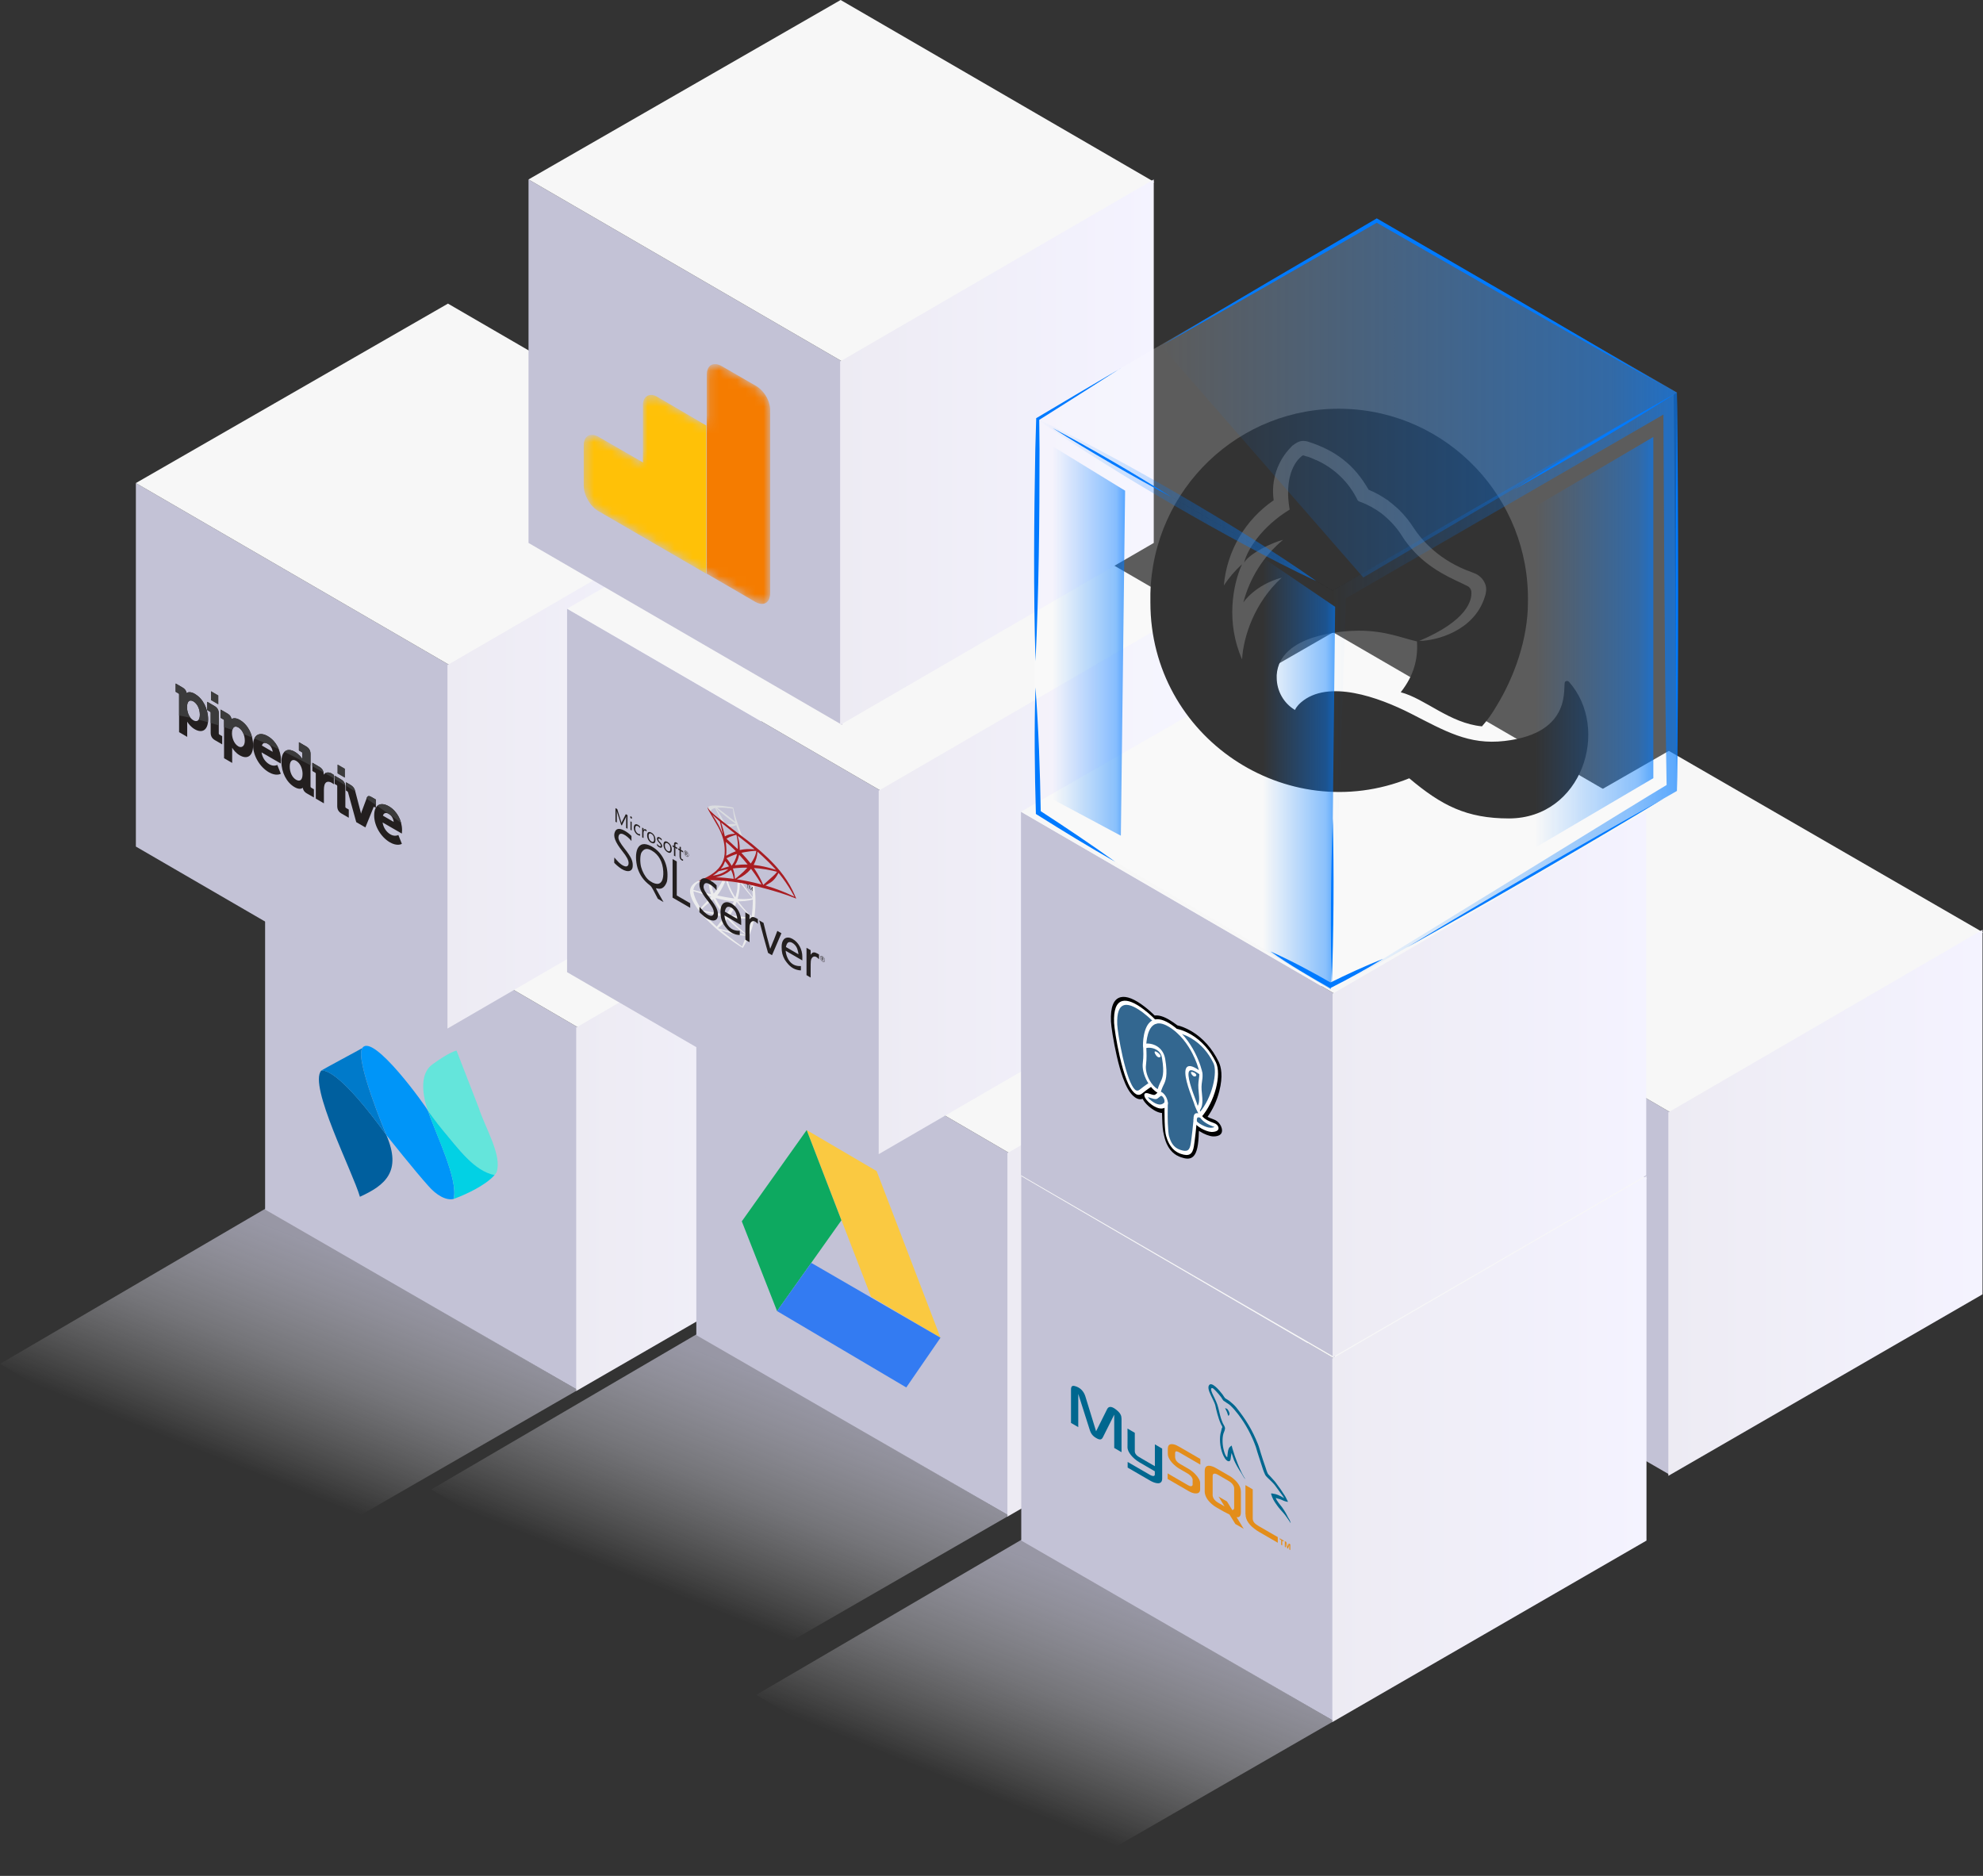
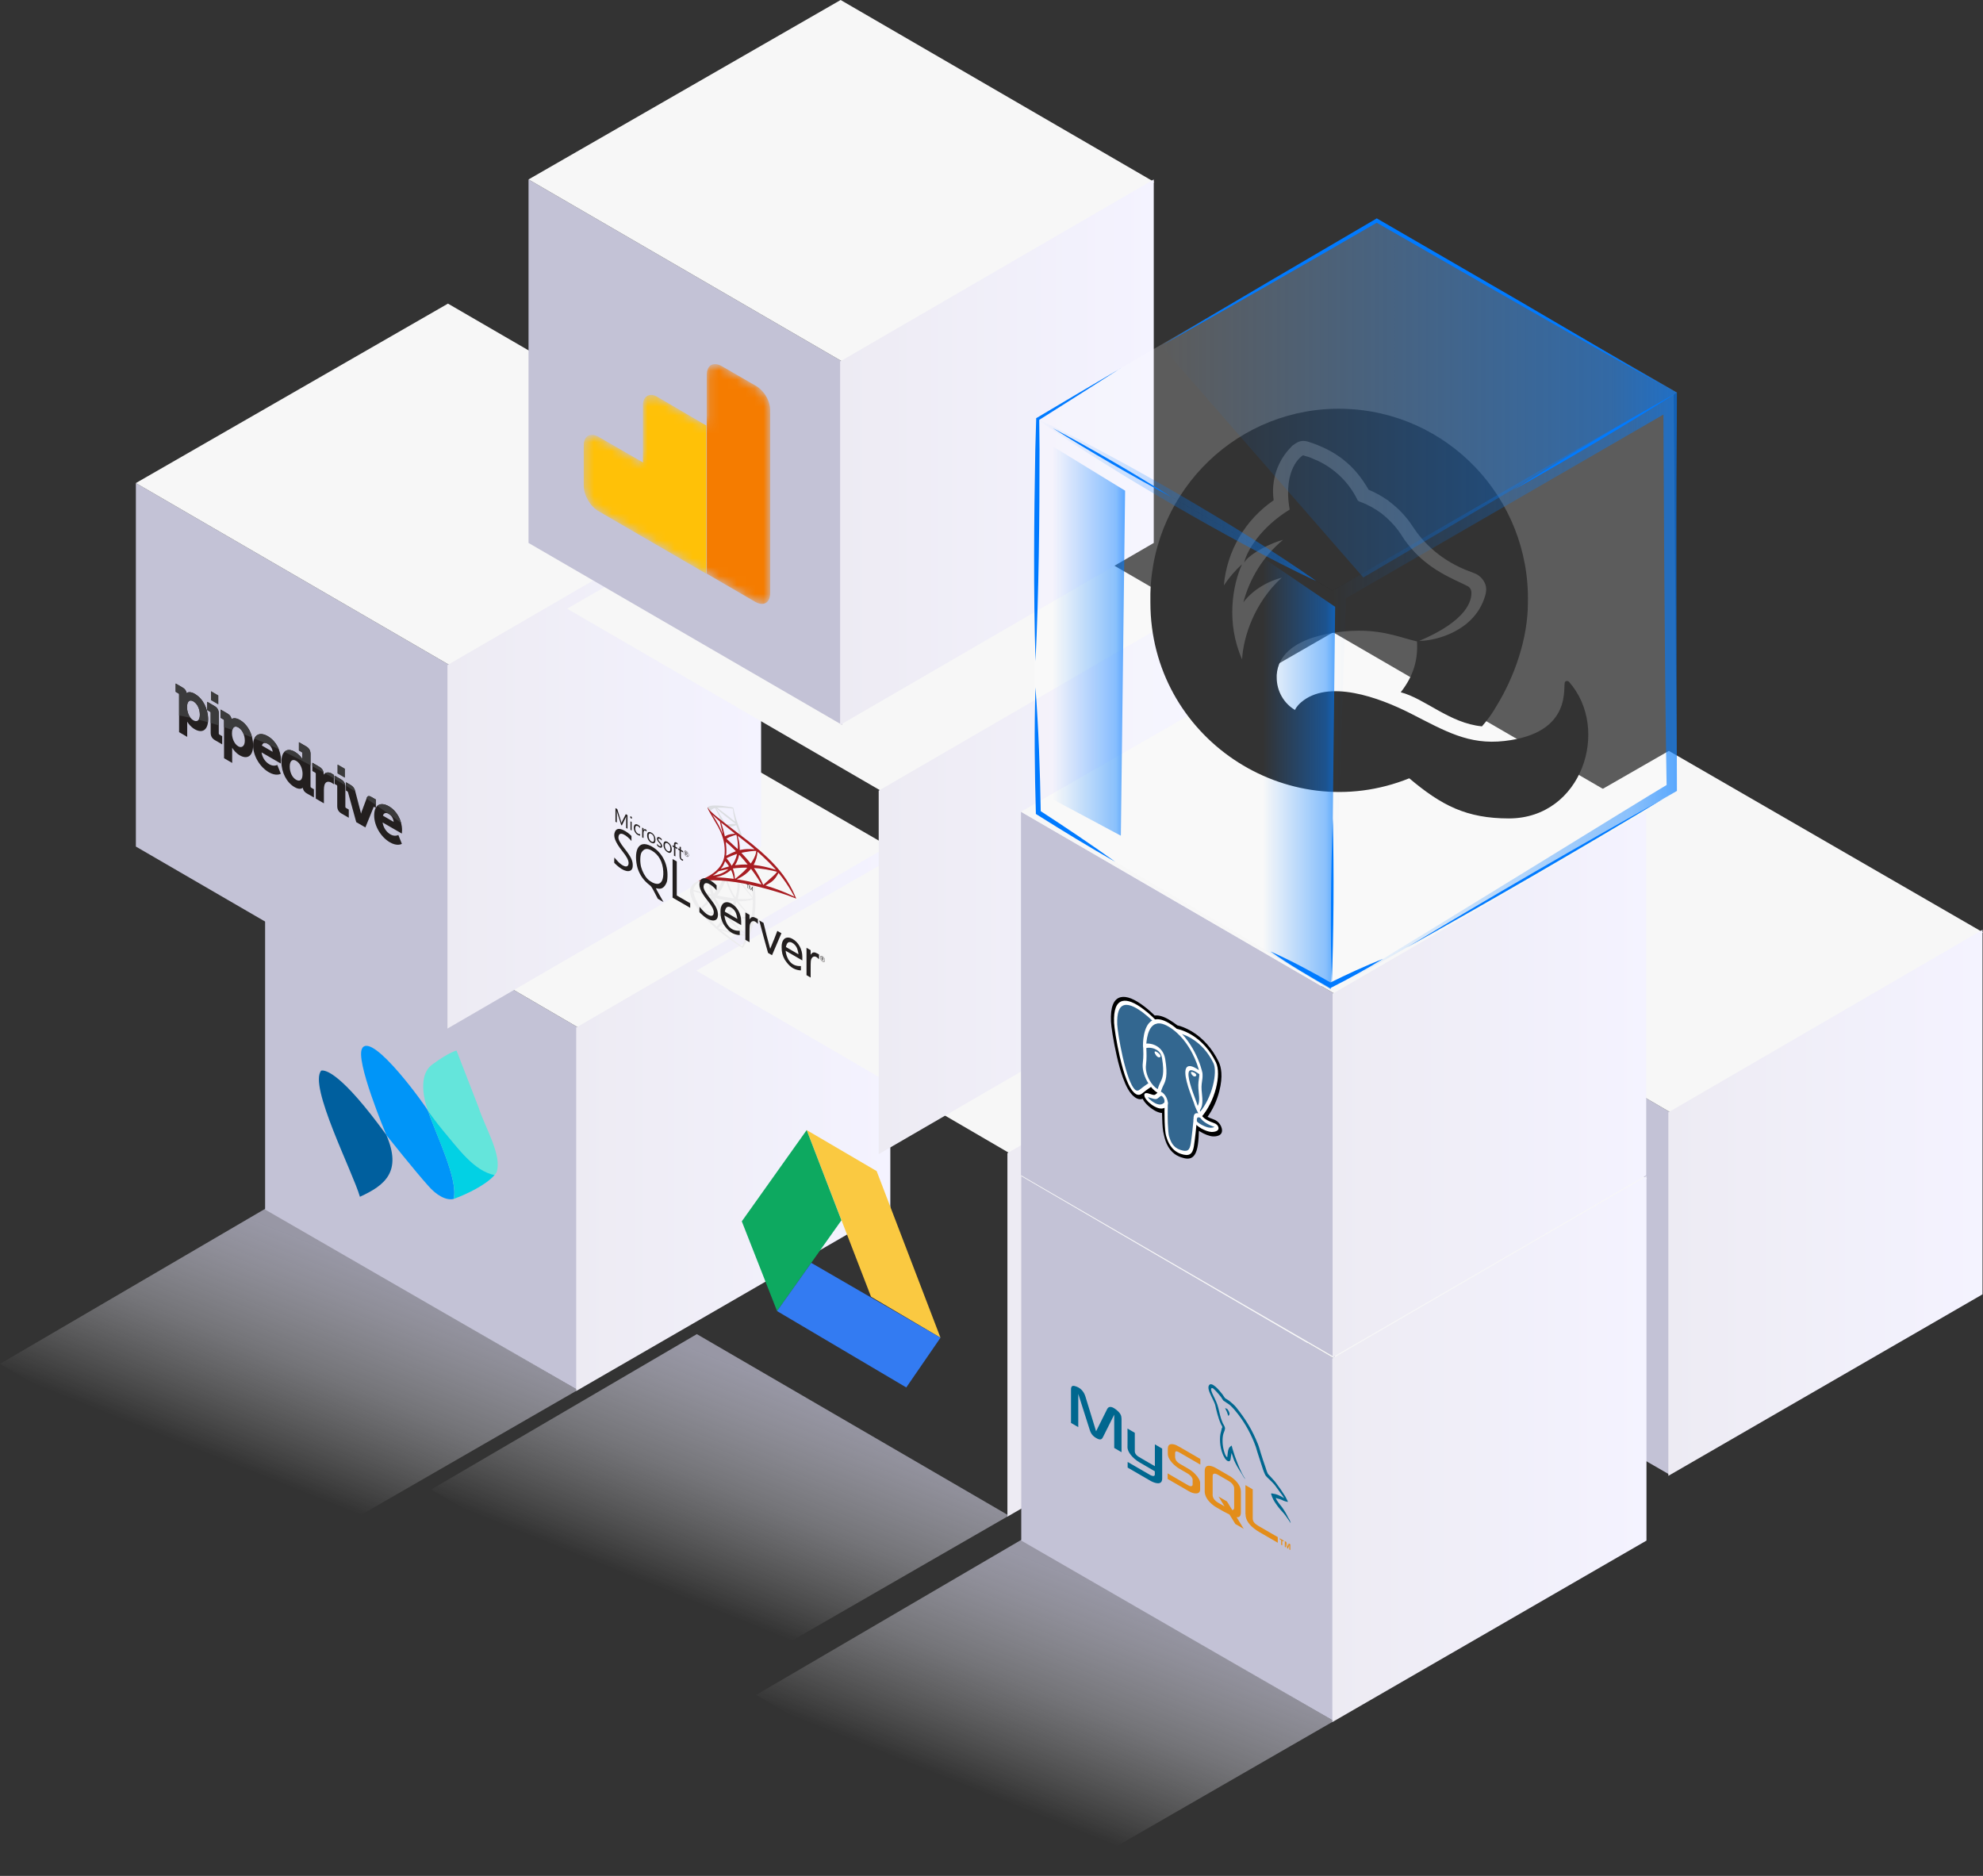
<svg xmlns="http://www.w3.org/2000/svg" xmlns:xlink="http://www.w3.org/1999/xlink" fill="none" height="210" viewBox="0 0 222 210" width="222">
  <rect x="0" y="0" width="222" height="210" fill="#333333" stroke="none" />
  <linearGradient id="a">
    <stop offset="0" stop-color="#edebf3" />
    <stop offset="1" stop-color="#f4f3ff" />
  </linearGradient>
  <linearGradient id="b" gradientUnits="userSpaceOnUse" x1="186.774" x2="221.943" xlink:href="#a" y1="134.653" y2="134.653" />
  <linearGradient id="c">
    <stop offset=".03" stop-color="#fff" stop-opacity="0" />
    <stop offset=".45" stop-color="#e0e0ea" stop-opacity=".48" />
    <stop offset=".51" stop-color="#dcdce7" stop-opacity=".55" />
    <stop offset=".84" stop-color="#cac9da" stop-opacity=".87" />
    <stop offset="1" stop-color="#c3c2d6" />
  </linearGradient>
  <linearGradient id="d" gradientUnits="userSpaceOnUse" x1="147.396" x2="157.501" xlink:href="#c" y1="175.127" y2="149.968" />
  <linearGradient id="e" gradientUnits="userSpaceOnUse" x1="64.505" x2="99.674" xlink:href="#a" y1="125.16" y2="125.16" />
  <linearGradient id="f" gradientUnits="userSpaceOnUse" x1="50.094" x2="85.206" xlink:href="#a" y1="84.611" y2="84.611" />
  <linearGradient id="g" gradientUnits="userSpaceOnUse" x1="27.821" x2="37.926" xlink:href="#c" y1="165.473" y2="140.314" />
  <linearGradient id="h" gradientUnits="userSpaceOnUse" x1="112.781" x2="147.95" xlink:href="#a" y1="139.216" y2="139.216" />
  <linearGradient id="i" gradientUnits="userSpaceOnUse" x1="98.371" x2="133.483" xlink:href="#a" y1="98.667" y2="98.667" />
  <linearGradient id="j" gradientUnits="userSpaceOnUse" x1="76.097" x2="86.202" xlink:href="#c" y1="179.535" y2="154.376" />
  <linearGradient id="k" gradientUnits="userSpaceOnUse" x1="149.157" x2="184.326" xlink:href="#a" y1="162.219" y2="162.219" />
  <linearGradient id="l" gradientUnits="userSpaceOnUse" x1="149.186" x2="184.297" xlink:href="#a" y1="121.406" y2="121.406" />
  <linearGradient id="m" gradientUnits="userSpaceOnUse" x1="112.478" x2="122.578" xlink:href="#c" y1="202.539" y2="177.374" />
  <linearGradient id="n" gradientUnits="userSpaceOnUse" x1="94.053" x2="129.165" xlink:href="#a" y1="50.622" y2="50.622" />
  <linearGradient id="o" gradientUnits="userSpaceOnUse" x1="-316.385" x2="-315.156" y1="-116.876" y2="-116.889">
    <stop offset="0" stop-color="#8f9ba8" />
    <stop offset="1" stop-color="#ececed" />
  </linearGradient>
  <linearGradient id="p" gradientUnits="userSpaceOnUse" x1="-310.954" x2="-310.186" y1="-126.241" y2="-125.799">
    <stop offset="0" stop-color="#929eaa" />
    <stop offset="1" stop-color="#dbdde0" />
  </linearGradient>
  <radialGradient id="q" cx="0" cy="0" gradientTransform="matrix(-.939 -.708 1.122 -1.489 -837.335 -552.109)" gradientUnits="userSpaceOnUse" r="1">
    <stop offset="0" stop-color="#ed352c" />
    <stop offset="1" stop-color="#a81d22" />
  </radialGradient>
  <linearGradient id="r">
    <stop offset="0" stop-color="#007aff" stop-opacity="0" />
    <stop offset=".87" stop-color="#007aff" stop-opacity=".7" />
    <stop offset="1" stop-color="#007aff" />
  </linearGradient>
  <linearGradient id="s" gradientUnits="userSpaceOnUse" x1="149.083" x2="187.74" xlink:href="#r" y1="77.35" y2="77.35" />
  <linearGradient id="t" gradientUnits="userSpaceOnUse" x1="115.892" x2="147.379" xlink:href="#r" y1="55.919" y2="55.919" />
  <linearGradient id="u" gradientUnits="userSpaceOnUse" x1="117.836" x2="125.957" xlink:href="#r" y1="71.754" y2="71.754" />
  <linearGradient id="v" gradientUnits="userSpaceOnUse" x1="141.351" x2="149.472" xlink:href="#r" y1="86.579" y2="86.579" />
  <linearGradient id="w" gradientUnits="userSpaceOnUse" x1="129.983" x2="187.74" xlink:href="#r" y1="44.624" y2="44.624" />
  <linearGradient id="x" gradientUnits="userSpaceOnUse" x1="171.831" x2="185.092" xlink:href="#r" y1="71.915" y2="71.915" />
  <clipPath id="y">
    <path d="m0 0h222v210h-222z" />
  </clipPath>
  <mask id="z" height="28" maskUnits="userSpaceOnUse" width="22" x="65" y="40">
    <path d="m84.56 43.16-3.774-2.181c-.915-.516-1.658-.115-1.658.976v5.682l-5.49-3.214c-.915-.516-1.658-.115-1.658.976v6.428l-4.975-2.87c-.915-.517-1.658-.115-1.658.976v4.419c0 1.091.744 2.353 1.658 2.87l17.613 10.216c.915.517 1.658.115 1.658-.976v-20.375c0-1.148-.744-2.41-1.716-2.927z" fill="#fff" />
  </mask>
  <g clip-path="url(#y)">
    <path d="m186.945 165.1-34.997-20.202v-40.808l35.055 20.433z" fill="#c3c2d6" />
    <path d="m187.003 124.523-35.055-20.433 34.883-20.03 35.169 20.317z" fill="#f7f7f7" />
    <path d="m221.943 144.898-35.169 20.317v-40.692l35.169-20.433z" fill="url(#b)" />
    <path d="m184.252 165.261-30.08 17.333-34.597-20.26 29.736-17.39z" fill="url(#d)" opacity=".7" />
    <path d="m64.677 155.607-34.998-20.202v-40.808l35.055 20.433z" fill="#c3c2d6" />
    <path d="m64.734 115.03-35.055-20.433 34.883-20.031 35.169 20.317z" fill="#f7f7f7" />
    <path d="m99.674 135.405-35.169 20.317v-40.692l35.169-20.433z" fill="url(#e)" />
    <path d="m50.323 115.144-35.112-20.375v-40.693l35.112 20.375z" fill="#c3c2d6" />
    <path d="m50.323 74.452-35.112-20.375 34.94-20.088 35.112 20.375z" fill="#f7f7f7" />
    <path d="m85.206 94.769-35.112 20.375v-40.692l35.112-20.375z" fill="url(#f)" />
    <path d="m64.677 155.607-30.079 17.333-34.597-20.26 29.736-17.39z" fill="url(#g)" opacity=".7" />
-     <path d="m112.953 169.669-34.998-20.203v-40.807l35.055 20.432z" fill="#c3c2d6" />
    <path d="m113.01 129.091-35.055-20.432 34.884-20.031 35.169 20.318z" fill="#f7f7f7" />
    <path d="m147.95 149.466-35.169 20.318v-40.693l35.169-20.432z" fill="url(#h)" />
-     <path d="m98.599 129.206-35.112-20.375v-40.693l35.112 20.375z" fill="#c3c2d6" />
    <path d="m98.599 88.513-35.112-20.375 34.94-20.088 35.112 20.375z" fill="#f7f7f7" />
    <path d="m133.483 108.831-35.112 20.375v-40.693l35.112-20.375z" fill="url(#i)" />
    <path d="m112.953 169.669-30.08 17.333-34.597-20.26 29.736-17.391z" fill="url(#j)" opacity=".7" />
    <path d="m98.142 131.1 7.148 18.653-7.777-4.591-7.205-18.653z" fill="#fac941" />
    <path d="m83.045 136.725 7.263-10.216 3.889 10.101-7.205 10.159z" fill="#0da960" />
    <path d="m101.459 155.32 3.831-5.567-14.468-8.379-3.832 5.395z" fill="#337bf2" />
    <path d="m149.329 192.667-34.998-20.203v-40.807l35.055 20.432z" fill="#c3c2d6" />
    <path d="m149.386 152.089-35.055-20.432 34.883-20.031 35.169 20.318z" fill="#f7f7f7" />
    <path d="m184.326 172.464-35.169 20.318v-40.693l35.169-20.432z" fill="url(#k)" />
    <path d="m149.414 151.94-35.112-20.375v-40.693l35.112 20.375z" fill="#c3c2d6" />
    <path d="m149.414 111.247-35.112-20.375 34.941-20.088 35.112 20.375z" fill="#f7f7f7" />
    <path d="m184.297 131.565-35.111 20.375v-40.693l35.111-20.375z" fill="url(#l)" />
    <path d="m149.329 192.667-30.08 17.333-34.597-20.26 29.736-17.391z" fill="url(#m)" opacity=".7" />
    <path d="m94.282 81.156-35.112-20.375v-40.693l35.112 20.375z" fill="#c3c2d6" />
    <path d="m94.282 40.463-35.112-20.375 34.94-20.088 35.112 20.375z" fill="#f7f7f7" />
    <path d="m129.165 60.781-35.112 20.375v-40.693l35.112-20.375z" fill="url(#n)" />
    <g mask="url(#z)">
      <path d="m84.56 43.16-3.774-2.181c-.915-.516-1.658-.115-1.658.976v22.269l5.433 3.157c.915.517 1.658.115 1.658-.976v-20.375c.057-1.091-.686-2.353-1.658-2.87z" fill="#f57c00" />
      <path d="m71.98 45.342v6.428l-4.975-2.87c-.915-.516-1.658-.115-1.658.976v4.477c0 1.09.744 2.353 1.658 2.87l12.066 7.002v-16.587l-5.49-3.214c-.858-.516-1.601-.057-1.601.918z" fill="#ffc107" />
    </g>
    <path d="m84.76 99.011-2.608-.522-2.264-.155-.635-.172c-.16.086-.332.166-.515.241-.2.086-.389.161-.532.207-.16.052-.395.189-.515.293-.177.155-.32.35-.383.528-.109.321-.057.74.154 1.217.269.614.801 1.389 1.424 2.066.315.344.852.861 1.252 1.211.669.585 1.961 1.544 2.671 1.986.143.092.337.201.343.201.017 0 .126-.184.252-.414.435-.78.755-1.566.926-2.295.103-.442.183-1.068.234-1.826.011-.212.017-.952.006-1.211-.017-.418-.051-.774-.097-1.125-.006-.052-.011-.098-.006-.098.006 0 .034 0 .355.08l-.063-.218zm-.595.057s.086.752.103 1.206v.155c-.017-.012-.332-.408-.56-.706-.195-.258-.572-.763-.629-.849-.017-.029-.017-.029.143 0 .275.052.926.184.944.201zm-1.327-.264s.063.069.172.207c.406.528.955 1.205 1.195 1.463.074.081.08.069-.086.104-.36.074-.806.092-1.355.057-.097 0-.177-.011-.177-.017 0 0 .006-.052.023-.109.132-.494.206-1.022.212-1.481 0-.153.006-.228.017-.224zm-.274-.034s0 .528-.011.66c-.034.31-.091.591-.183.89-.023.074-.04.132-.046.132-.006.005-.28-.454-.366-.626-.154-.293-.275-.568-.36-.821-.046-.126-.114-.373-.109-.373.034-.006 1.069.126 1.075.143zm-1.287-.161h.006c0 .006.017.052.029.098.063.235.206.608.326.867.132.281.309.603.458.833.046.074.091.143.097.149.011.023.017.023-.303-.023-.372-.052-.778-.121-1.241-.218-.109-.023-.223-.046-.332-.069-.017 0-.011-.012.04-.075.229-.287.583-.901.778-1.366.034-.08.069-.161.074-.184.006-.029.017-.035.046-.035.011 0 .029.006.034.011zm-.395-.04s-.097.195-.194.362c-.189.321-.4.626-.68.976-.046.063-.091.115-.097.121-.011.011-.011 0-.046-.086-.069-.189-.12-.419-.154-.62-.029-.195-.023-.499.011-.677.023-.126.023-.126.08-.126.252 0 1.069.029 1.075.04zm3.397 2.129v.098c0 .511-.046 1.182-.114 1.647-.011.08-.023.149-.023.149s-.057-.051-.126-.114c-.297-.282-.618-.62-.904-.976-.189-.23-.469-.591-.463-.597 0 0 .086 0 .183-.006.389-.011.755-.046 1.075-.109.12-.023.303-.069.343-.086l.034-.011zm-4.884-2.152s.006.023-.006.098c-.006.057-.017.161-.023.23-.017.321.034.597.172 1.016.04.115.069.212.069.212-.011 0-1.315-.304-1.727-.413-.12-.034-.229-.057-.234-.063-.011 0-.017-.006-.011-.04.046-.31.263-.62.572-.809.206-.126.366-.178.646-.201.2-.017.509-.034.532-.029zm3.071 2.416s.051.058.109.127c.423.528 1.006 1.13 1.51 1.555l.046.04h-.063c-.263.023-1.121-.063-2.002-.189-.126-.017-.252-.04-.28-.04-.023 0-.046-.006-.046-.012s.034-.063.08-.132c.246-.39.492-.895.618-1.28.017-.034.023-.069.029-.069zm-.315-.063s-.011.04-.034.086c-.172.385-.395.775-.686 1.2-.074.109-.132.195-.137.195-.006 0-.063-.075-.132-.166-.417-.54-.789-1.12-1.029-1.613l-.034-.069.177.046c.64.166 1.19.264 1.727.31.074.005.137.017.143.017zm1.95 1.911c0 .052-.097.465-.183.758-.069.247-.126.436-.234.769-.046.144-.086.264-.091.264s-.011-.011-.023-.023c-.583-.465-1.109-.935-1.601-1.452-.137-.143-.337-.361-.349-.379 0-.005.114 0 .263.012.898.063 1.824.086 2.144.051zm-4.495-2.422s-.246.282-.595.643c-.12.126-.263.281-.315.333-.051.057-.132.144-.177.201l-.08.098-.086-.138c-.103-.161-.286-.482-.366-.649-.172-.344-.286-.666-.332-.929-.023-.121-.023-.178 0-.172.029.006.555.166 1.046.322.275.086.589.183.703.218.114.034.206.063.212.063zm.252.259.063.12c.286.534.572.97.926 1.412.063.08.109.144.109.144-.011 0-1.218-.201-1.773-.299-.315-.052-.572-.103-.572-.103s-.017-.023-.04-.052l-.034-.051.057-.064c.183-.201.417-.407.926-.82l.349-.287zm1.573 2.215s.086.086.194.195c.257.259.458.448.732.689.337.293.818.671 1.104.861.046.029.069.046.057.052-.011 0-.303-.058-.515-.098-.337-.075-1.373-.316-2.213-.528-.154-.04-.292-.075-.297-.075-.017-.005-.086-.063-.086-.074 0 0 .046-.046.103-.092.286-.23.566-.505.801-.781.063-.074.12-.137.12-.137zm-.349-.189s-.137.183-.383.488c-.103.126-.223.275-.263.327-.04.051-.097.132-.132.172l-.057.086-.029-.029c-.069-.063-.572-.556-.703-.694-.166-.172-.332-.362-.458-.511-.16-.189-.355-.448-.337-.448 0 0 .275.075.6.155.864.23 1.344.35 1.653.414.057.011.109.022.109.028zm2.453 2.083s-.309.872-.423 1.125c-.023.057-.034.069-.051.063-.034-.023-.497-.367-.778-.574-.492-.373-1.315-1.016-1.521-1.188l-.046-.04.292.092c.629.201.932.287 1.241.356.389.086.772.137 1.161.155.063 0 .114.005.126.011z" fill="url(#o)" />
    <path d="m82.073 90.413c-.046-.035-.743-.143-1.195-.195-.606-.063-1.081-.063-1.372 0-.109.029-.246.103-.263.155-.006.017-.011.046-.011.069l.263.442.629.597 1.492 1.177 1.71 1.331.017-.161s-.011-.006-.017-.011l-.223-.172-.046-.121c-.234-.608-.486-1.349-.64-1.831-.114-.373-.229-.798-.286-1.085-.034-.172-.04-.184-.057-.201zm-.029.098s.011.075.017.155c.034.339.097.683.189 1.073.074.293.074.281-.011.201-.2-.178-1.104-.884-1.756-1.366-.103-.075-.194-.143-.194-.143-.006-.011.469-.029.68-.017.269.011 1.012.086 1.064.103zm-1.899-.075.074.075c.417.407 1.47 1.246 2.047 1.636.063.046.12.086.12.086s-.051 0-.126 0c-.28 0-.589.023-.801.052-.063.011-.12.011-.126.006-.006-.006-.051-.04-.091-.069l-.08-.057-.194-.339c-.349-.591-.618-1.05-.721-1.222zm-.08.023.28.562c.154.31.303.614.337.683.034.069.063.121.057.121-.006 0-.4-.316-.612-.494-.217-.184-.303-.258-.435-.385l-.109-.103v-.034c0-.149.172-.281.452-.35h.023zm2.356 1.917s.017.029.04.103c.069.212.275.792.326.912.017.04.046.057-.234-.155-.669-.511-.881-.677-.881-.683 0 0 .017-.006.046-.006.206-.011.417-.063.601-.132.046-.017.086-.034.097-.034h.006z" fill="url(#p)" />
    <path d="m79.253 90.35s-.046.057 0 .195c.023.086.103.218.183.362 0 0 .875 1.498.984 1.699.486.93.698 1.687.715 2.583.011.574-.08 1.016-.309 1.464-.412.798-1.275 1.441-2.608 1.94l.194.04c.126-.034.297-.052.698-.075.926-.052 1.973.011 3.254.195 1.841.264 4.872 1.079 6.599 1.773l.177.075-.029-.069c-.16-.373-.263-.614-.395-.878-.377-.763-.835-1.469-1.401-2.158-.772-.947-1.773-1.917-3.037-2.939-.24-.195-.76-.603-1.189-.924-.904-.683-1.487-1.137-2.127-1.636-.229-.178-.578-.448-.806-.637-.12-.098-.343-.293-.52-.465-.143-.143-.349-.327-.389-.545zm.509.867s.034.029.074.069c.074.075.172.161.286.264.086.08.172.155.257.23.12.103.217.189.217.195.011.023.212.878.28 1.2.023.12.046.224.046.224s-.023-.052-.051-.115c-.229-.603-.595-1.291-1.018-1.917-.057-.08-.097-.143-.097-.143zm.972.872s.051.04.109.08c.337.281.938.763 1.321 1.062.063.052.114.092.114.098 0 .006-.023.006-.051.006-.063 0-.326.029-.412.046-.217.04-.417.109-.555.195-.057.034-.109.057-.109.057s-.011-.046-.023-.098c-.069-.356-.217-.913-.354-1.32-.023-.063-.04-.12-.04-.126zm1.704 1.366s.034.098.069.293c.074.373.109.763.097 1.102 0 .092-.006.178-.011.189v.017l-.109-.098c-.212-.201-.555-.517-.846-.781-.166-.149-.303-.276-.303-.281 0-.011.246-.155.349-.201.2-.086.738-.258.755-.241zm.137.103s.818.626 1.184.924c.275.218.669.545.698.574.011.011-.029.017-.16.006-.52-.029-.903-.011-1.292.063-.103.017-.183.034-.189.034s0-.069 0-.149c0-.436-.074-.913-.212-1.366-.011-.046-.023-.086-.023-.086zm2.093 1.693s-.017.178-.046.276c-.069.298-.263.694-.497 1.033-.04.063-.08.109-.08.109s-.057-.063-.12-.143c-.229-.287-.486-.585-.772-.884-.08-.086-.149-.155-.149-.161-.011-.023.618-.138.955-.178.263-.034.698-.063.709-.046zm.149.109s.377.333.56.505c.463.43.995.964 1.344 1.343l.143.161-.103-.029c-.846-.264-1.573-.425-2.27-.499-.057 0-.109-.011-.114-.017-.006-.006.017-.046.04-.092.212-.396.349-.861.377-1.297 0-.04.006-.075.011-.069zm-3.568-1.113s.28.23.429.362c.223.201.703.666.703.677 0 0-.051.023-.114.052-.257.098-.509.218-.806.379-.086.046-.166.086-.166.08 0-.006-.006-.017 0-.034.046-.356.034-.855-.029-1.395-.006-.069-.011-.126-.011-.126zm5.753 3.34s-.126.167-.212.258c-.12.126-.292.287-.686.631-.206.184-.44.385-.515.459-.08.069-.143.126-.143.126s-.029-.057-.057-.121c-.223-.511-.486-.999-.795-1.481-.057-.092-.126-.19-.143-.224-.023-.029-.04-.057-.04-.063 0-.006.337.023.589.052.446.046 1.052.149 1.504.253.24.052.492.115.498.12zm.149.132s.057.057.114.126c.48.597.949 1.274 1.315 1.911.103.178.36.637.36.637s-.091-.046-.195-.097c-.829-.408-1.893-.821-2.911-1.125-.069-.023-.132-.04-.132-.046s.074-.046.172-.098c.601-.321.875-.585 1.195-1.154.046-.086.086-.161.086-.161zm-4.386-2.02s.286.31.475.534c.177.207.44.522.457.545 0 0-.091 0-.211 0-.372 0-.686.017-1.018.063-.097.011-.172.023-.177.017-.006 0-.006-.011.046-.092.177-.27.32-.637.4-1.027.006-.029.017-.046.023-.046zm-.252-.098s-.063.253-.103.379c-.08.241-.217.528-.349.723-.034.046-.08.109-.103.149l-.051.063-.109-.189c-.126-.218-.234-.367-.366-.522-.051-.063-.097-.115-.097-.12 0-.017.337-.178.595-.281.183-.08.578-.212.583-.207zm1.561 1.659.097.126c.223.293.48.666.68.976.114.172.332.522.372.603l.023.046-.16-.04c-.903-.235-1.601-.379-2.413-.505-.091-.011-.166-.029-.172-.029-.011-.006-.023 0 .183-.098.52-.253.984-.597 1.321-.993zm-.412-.121s-.263.293-.429.448c-.194.184-.537.482-.772.671-.097.08-.183.138-.189.138s-.006-.035-.006-.092c0-.275-.063-.608-.166-.918-.046-.132-.051-.161-.046-.166.04-.017.612-.063.972-.08.246-.011.629-.011.635 0zm-2.487-.735s.051.057.103.12c.126.155.24.304.337.459 0 .006-.046.023-.114.046-.189.046-.469.132-.635.189-.172.057-.177.063-.16.04.132-.155.195-.247.263-.373.063-.115.12-.253.166-.379.017-.057.034-.098.04-.092zm.663.987s.023.029.074.155c.114.258.2.568.223.792v.046l-.263-.034c-.48-.063-.926-.103-1.23-.121-.086 0-.234-.006-.332-.006-.097 0-.177 0-.177 0s.063-.017.137-.04c.589-.155 1.098-.402 1.481-.723.04-.035.08-.063.08-.063zm-.303-.092s-.217.178-.372.27c-.377.23-.755.362-1.224.436-.057.011-.114.017-.12.017-.011 0 0-.011.211-.149.132-.086.229-.167.343-.27.074-.069.086-.075.194-.103.292-.075.955-.212.966-.201z" fill="url(#q)" />
    <path d="m73.003 94.781c-.034-.023-.074-.04-.109-.057-.732-.379-1.23-.293-1.516.27-.246.516-.223 1.395 0 2.192.257.798.68 1.389 1.378 1.923.149.115.246.264.532.821l.355.683.64.373-.423-.746c-.234-.407-.423-.757-.423-.78 0-.023.091-.017.2.011.36.08.658-.069.869-.436.172-.298.194-.407.217-.884.063-1.429-.606-2.732-1.716-3.363zm.566 4.161c-.309 0-.766-.235-1.058-.528-.303-.304-.6-.844-.732-1.337-.149-.539-.126-1.366.04-1.647.275-.442.629-.511 1.155-.207.778.454 1.224 1.263 1.281 2.336.046.895-.206 1.4-.686 1.389zm11.06 3.828c-.269-.155-.475-.149-.612.017l-.109.132v-.51l-.463-.27v3.065l.463.269v-.981c0-.895.011-.993.12-1.177.149-.252.406-.269.652-.045l.166.154v-.533l-.217-.127zm-2.733-1.613c-.091-.051-.189-.091-.286-.126-.623-.172-.972.316-.949 1.039 0 .597.097.947.349 1.406.509.775.966 1.079 1.584 1.182.103.012.223.018.223.018v-.482h-.223c-.503-.035-.881-.253-1.178-.724-.194-.338-.28-.66-.315-.993l1.876 1.085v-.413c0-.844-.44-1.63-1.075-1.986zm-.755.907s.069-.488.326-.545c.126-.029.263 0 .406.086.143.086.28.212.395.379.234.344.275.884.275.884l-1.395-.81zm-11.208-7.048c-.503-.648-.726-1.027-.698-1.314.08-.786.966-.155 1.458.442v-.557s-.269-.293-.658-.528c-.595-.356-.984-.356-1.167 0-.263.528-.029 1.177.818 2.244.48.597.686.999.686 1.303 0 .631-.658.471-1.333-.316-.137-.161-.257-.298-.263-.298-.023.167-.011.597-.011.597s.206.224.52.471c.772.625 1.475.614 1.544-.029.057-.608-.143-1.056-.898-2.02zm18.808 10.102c-.091-.052-.189-.092-.286-.127-.623-.172-.972.316-.949 1.039 0 .591.097.947.349 1.401.509.774.966 1.079 1.59 1.182.103.011.217.017.217.017v-.482h-.217c-.503-.034-.881-.253-1.178-.723-.194-.339-.28-.66-.315-.993l1.87 1.085v-.414c0-.838-.44-1.624-1.075-1.98zm-.755.901s.069-.482.326-.546c.126-.028.263 0 .406.087.143.086.28.212.395.378.234.345.275.89.275.89l-1.395-.809zm-8.521-5.476c-.503-.642-.726-1.033-.698-1.314.08-.786.966-.155 1.458.442v-.557s-.269-.293-.658-.528c-.595-.356-.984-.356-1.167 0-.263.528-.029 1.182.824 2.244.475.597.686.999.686 1.303 0 .631-.658.476-1.332-.316-.137-.16-.257-.292-.263-.298-.023.166-.011.597-.011.597s.206.218.515.471c.772.625 1.475.614 1.544-.029.057-.603-.143-1.056-.898-2.015zm12.009 6.187c-.269-.155-.475-.149-.612.018l-.109.132v-.511l-.463-.27v3.065l.463.27v-.982c0-.895.011-.993.12-1.176.149-.247.406-.27.652-.046l.166.155v-.534l-.217-.126zm-15.709-8.345v-1.951l-.469-.27v4.322l1.973 1.142v-.511l-1.504-.872zm10.842 6.888-.383.941-.372-1.389-.377-1.515-.48-.276c.309 1.2.646 2.434.989 3.639.149.092.297.172.446.258l.52-1.216.532-1.24-.458-.264s-.2.499-.412 1.067zm-9.761-9.39c.074.046.137.052.189.023s.08-.086.08-.172c0-.086-.029-.178-.08-.264s-.114-.149-.189-.195c-.074-.046-.137-.052-.189-.023-.051.029-.074.086-.074.172s.023.178.074.258c.046.086.109.149.189.195zm-.166-.597c.046-.029.097-.017.172.023.069.04.12.092.166.172.046.08.069.155.069.235 0 .075-.023.132-.069.155-.046.023-.103.017-.166-.017-.063-.035-.12-.092-.166-.172-.046-.08-.069-.161-.069-.235s.023-.126.063-.155zm.114.287.029.017s.04.046.063.103l.034.115.057.034-.046-.132c-.017-.052-.034-.086-.057-.109.029.006.046.011.063 0 .017-.011.023-.029.023-.057 0-.034-.011-.063-.029-.092-.023-.034-.051-.063-.097-.086l-.097-.057v.39l.046.029v-.166h.006zm0-.184.046.023c.029.017.051.035.063.057.011.017.017.035.017.057 0 .046-.023.052-.069.029l-.051-.029v-.132zm-7.743-4.339c0-.138 0-.241 0-.298.011.08.029.138.04.184l.452 1.423.074.046.452-.913s.023-.069.04-.126c-.011.109-.011.212-.011.293v1.027l.154.092v-1.527l-.194-.109-.412.821c-.017.035-.034.086-.063.149h-.006c-.011-.052-.029-.126-.063-.218l-.406-1.309-.206-.121v1.527l.149.086zm1.533.895.132.075v.953l-.132-.075zm.069-.316s.051.017.069.006.029-.029.029-.063c0-.035-.011-.063-.029-.098s-.04-.057-.069-.075-.051-.017-.069-.006c-.017.011-.029.029-.029.063 0 .034.011.063.029.098.023.035.04.057.069.075zm1.012 1.911v-.167c-.074.023-.149.006-.234-.04-.097-.057-.177-.138-.234-.247-.057-.103-.086-.224-.086-.35 0-.126.029-.218.091-.264.063-.04.137-.034.234.023.08.046.154.115.223.212v-.178c-.063-.075-.137-.132-.217-.184-.149-.086-.269-.098-.354-.04s-.132.178-.132.356c0 .161.04.316.12.465.086.155.194.27.326.344.103.057.189.08.257.075zm.377-.287c0-.126.029-.212.074-.253.04-.04.091-.04.154 0 .051.029.086.063.114.103v-.184s-.051-.046-.091-.069c-.057-.029-.103-.04-.143-.023-.046.017-.08.057-.103.126v-.224l-.154-.086v1.091l.149.086v-.562zm.869 1.085c.143.08.257.098.343.04s.126-.172.126-.344c0-.178-.04-.339-.12-.482-.08-.149-.189-.258-.332-.339-.143-.08-.257-.098-.343-.052-.091.052-.137.172-.137.362 0 .166.04.321.12.471.086.155.194.27.337.356zm-.212-1.016c.057-.035.132-.029.229.029.097.057.172.132.223.235.057.103.08.224.08.367s-.023.224-.074.264c-.051.046-.126.04-.229-.017-.103-.057-.172-.138-.229-.247-.057-.109-.086-.224-.086-.356-.006-.138.023-.224.086-.27zm1.338 1.573c.057-.029.091-.08.091-.172 0-.08-.023-.161-.069-.241-.034-.063-.091-.132-.177-.218-.074-.075-.12-.132-.143-.172-.023-.04-.04-.086-.04-.138 0-.046.017-.069.046-.08.029-.011.069 0 .12.029.08.046.149.115.217.201v-.172c-.063-.069-.126-.126-.2-.172-.097-.057-.177-.075-.24-.046-.063.023-.091.08-.091.172 0 .08.023.161.063.23.034.063.091.138.172.218.074.08.126.149.154.189.029.046.04.086.04.126 0 .103-.063.12-.177.052-.091-.052-.172-.132-.246-.247v.189c.069.086.143.149.234.201.114.057.2.075.257.052zm.721-.631c-.143-.08-.257-.098-.343-.052-.091.052-.137.172-.137.362 0 .166.04.321.12.471.086.155.195.27.337.356.143.086.257.098.343.04.086-.057.126-.172.126-.344s-.04-.339-.12-.482c-.08-.149-.189-.258-.332-.339zm.292.746c0 .132-.023.224-.074.264-.051.046-.126.04-.229-.017-.103-.057-.172-.138-.229-.247-.057-.109-.086-.224-.086-.356 0-.138.029-.23.091-.27.057-.035.132-.029.229.029s.166.132.223.235c.046.103.074.224.074.367zm.406.78.154.086v-.947l.223.126v-.149l-.223-.126v-.166c0-.155.051-.201.154-.138.034.023.074.052.097.086v-.155c-.029-.029-.063-.052-.109-.08-.08-.046-.149-.057-.2-.029-.063.034-.097.103-.097.23v.178l-.16-.092v.149l.16.092v.941zm.623.057c0 .212.08.367.246.465.063.035.103.052.143.046v-.149s-.063 0-.097-.023c-.051-.029-.086-.063-.109-.109s-.034-.103-.034-.178v-.614l.24.138v-.149l-.24-.138v-.321c-.051-.011-.103-.023-.149-.029v.264l-.16-.092v.149l.16.092zm16.195 11.399c-.051-.086-.109-.149-.189-.195-.08-.046-.137-.052-.189-.023s-.074.086-.074.172.023.172.074.258.114.15.189.195c.074.046.137.052.189.023.051-.028.08-.086.08-.172 0-.092-.029-.178-.08-.264zm-.023.402c-.046.028-.097.017-.166-.023s-.12-.092-.166-.172c-.046-.081-.069-.161-.069-.236 0-.074.023-.126.069-.155.046-.028.097-.017.172.023.069.04.12.092.166.172.046.081.069.155.069.236 0 .08-.023.132-.069.155zm-.137-.259s.051.006.063 0c.017-.011.023-.028.023-.057s-.011-.063-.029-.092c-.023-.034-.057-.063-.097-.086l-.097-.057v.39l.046.029v-.167l.029.017s.04.046.063.104l.034.115.057.034-.046-.132c-.017-.057-.034-.086-.051-.103zm-.029-.051-.051-.029v-.132l.04.023c.029.017.051.034.063.052.011.017.017.034.017.057 0 .046-.023.052-.069.029zm-8.423-7.932.04.023v-.39l.114.063v-.052l-.263-.155v.052l.114.063v.39zm.252-.149c0-.04 0-.069 0-.086 0 .023.011.04.011.052l.132.413.023.011.132-.264s.006-.023.011-.034v.08.298l.046.029v-.442l-.057-.029-.12.235s-.011.023-.017.046c0-.017-.011-.035-.023-.063l-.12-.379-.063-.034v.442l.04.023v-.293z" fill="#231f1f" />
    <path clip-rule="evenodd" d="m119.901 159.292.812.471v-3.725l1.269 3.983c.143.476.349.74.75.97.4.23.594.201.743-.103l1.264-2.52v3.725l.818.476v-3.725c0-.361-.126-.608-.389-.855-.618-.574-1.03-.625-1.218-.252l-1.241 2.491-1.201-3.909c-.183-.591-.601-1.022-1.224-1.165-.257-.052-.383.046-.383.407v3.725z" fill="#00678f" fill-rule="evenodd" />
    <path clip-rule="evenodd" d="m126.226 159.923.817.477v2.049c-.005.115.029.396.475.66.229.143 1.761 1.021 1.773 1.027v-2.445l.817.477v3.351c0 .827-.88.494-1.292.264l-2.573-1.492v-.631s2.573 1.492 2.579 1.492c.526.241.463-.103.463-.201v-.247l-1.727-1.004c-.806-.476-1.327-1.188-1.332-1.659 0-.046.017-2.089 0-2.112z" fill="#00678f" fill-rule="evenodd" />
    <path clip-rule="evenodd" d="m143.77 167.718c-.497-.305-.886-.471-1.212-.5-.092-.011-.246-.097-.257.035.051.086.057.183.097.287.074.189.206.459.326.631.131.189.263.385.4.562.246.316.52.574.755.884.137.184.274.391.412.58.068.098.114.218.2.304v-.023c-.046-.092-.057-.189-.097-.287-.063-.109-.126-.212-.189-.315-.183-.385-.406-.764-.652-1.108-.2-.276-.635-.746-.721-1.062 0 0-.005-.011-.011-.023.137.063.297.103.429.132.211.058.406.184.623.247.097.029.2.052.298.075v-.064c-.115-.195-.195-.419-.315-.608-.32-.505-.669-1.016-1.029-1.486-.195-.259-.446-.494-.652-.741-.075-.086-.2-.184-.246-.281-.114-.224-.177-.471-.257-.706-.183-.505-.355-1.045-.515-1.555-.114-.351-.183-.672-.32-1.011-.641-1.601-1.344-2.754-2.419-4.109-.229-.287-.504-.511-.801-.758-.154-.097-.314-.2-.469-.298-.097-.109-.2-.304-.286-.419-.354-.465-1.275-1.561-1.538-.97-.166.373.252 1.079.395 1.4.108.23.245.494.32.729.046.15.057.287.097.442.097.379.194.787.326 1.16.069.189.143.396.229.579.051.109.137.195.154.339-.086.092-.091.31-.143.459-.223.689-.137 1.751.183 2.537.097.241.338.775.658.809.28.035.217-.419.297-.729.017-.074.006-.143.046-.178v.018c.086.252.177.499.257.751.195.465.532 1.034.812 1.441.149.218.269.511.458.7v-.023h-.012c-.04-.092-.091-.155-.143-.235-.114-.195-.24-.425-.326-.62-.263-.557-.491-1.142-.697-1.722-.098-.281-.189-.579-.269-.849-.04-.109-.04-.241-.097-.316-.092.104-.229.161-.298.316-.12.241-.131.62-.177.993-.023-.006-.011-.006-.023 0-.2-.172-.269-.454-.343-.7-.189-.62-.217-1.464-.057-1.963.046-.127.229-.494.154-.683-.04-.161-.16-.31-.228-.459-.08-.184-.166-.408-.223-.592-.149-.493-.223-.981-.389-1.48-.075-.23-.206-.505-.315-.741-.12-.264-.251-.476-.343-.763-.029-.098-.074-.253-.023-.31.012-.052.04-.057.086-.046.08-.034.314.201.395.293.228.241.423.453.617.717.086.121.183.316.292.419l.131.075c.2.166.423.258.612.436.332.316.629.671.898 1.022.818 1.073 1.493 2.318 1.95 3.604.074.212.109.379.177.591.132.431.292.884.423 1.309.132.419.258.838.447 1.228.091.207.468.505.634.683.126.138.321.31.429.453.212.276.423.574.624.855.097.144.411.506.428.661z" fill="#00678f" fill-rule="evenodd" />
    <path clip-rule="evenodd" d="m137.406 157.742c-.109-.063-.183-.091-.258-.114v.017h.012c.051.149.137.281.2.419.051.143.091.287.143.43.005 0 .011-.005.011-.005.086-.023.132-.115.132-.287-.04-.075-.046-.127-.075-.196-.04-.091-.12-.177-.165-.264z" fill="#00678f" fill-rule="evenodd" />
    <path clip-rule="evenodd" d="m130.732 165.571 2.35 1.36c.275.161.538.247.749.253.355.017.526-.138.526-.471v-.694c0-.27-.194-.632-.583-1.033-.2-.201-.452-.396-.692-.54l-.989-.574c-.332-.189-.486-.396-.532-.677-.006-.034-.006-.063-.006-.092v-.425s0-.051.006-.074c.046-.172.132-.172.418-.04l.074.046 2.327 1.348v-.631l-2.287-1.326c-.332-.189-.503-.27-.663-.304-.481-.103-.692.046-.692.534v.551c0 .424.411 1.027 1.109 1.521.074.051.154.097.234.143l.841.488c.029.017.063.034.086.057.257.178.366.293.446.448.051.086.063.144.063.212v.551c0 .064-.04.132-.115.161-.074.029-.194.012-.348-.074-.029-.018-.052-.023-.08-.041l-2.254-1.308v.631z" fill="#e38d1a" fill-rule="evenodd" />
    <path clip-rule="evenodd" d="m139.441 169.52c0 .643.418 1.251 1.252 1.808.081.051.155.103.235.149l2.122 1.228v-.631l-2.145-1.24c-.475-.275-.658-.516-.658-.849v-3.255l-.817-.476v3.266z" fill="#e38d1a" fill-rule="evenodd" />
    <path clip-rule="evenodd" d="m134.872 166.903v-2.244c0-.574.349-.718 1.03-.431.074.035.148.075.217.115l1.55.895c.08.046.148.092.228.149.681.506 1.024 1.051 1.024 1.619v2.244c0 .465-.143.626-.48.597l.8 1.303-.943-.545-.652-1.056-.658-.339-.875-.505c-.143-.081-.309-.201-.475-.35-.52-.465-.772-.936-.772-1.452zm.881.465c0 .028.011.063.017.103.046.287.257.551.583.74l.738.425-.675-1.102.944.545.594.964c.115-.005.183-.068.206-.183.006-.023.006-.063.006-.092v-2.147c0-.028 0-.057-.006-.091-.045-.27-.257-.534-.572-.718l-1.229-.712c-.36-.212-.6-.166-.6.121v2.135z" fill="#e38d1a" fill-rule="evenodd" />
    <path clip-rule="evenodd" d="m143.427 172.935.12.069v-.528l.154.091v-.109l-.434-.252v.109l.16.092zm.909.522.115.063v-.637l-.166-.098-.137.356-.149-.522-.16-.092v.637l.108.063v-.482h.006l.154.574.081.046.154-.396v.482z" fill="#e38d1a" fill-rule="evenodd" />
    <path d="m133.654 126.411c.08-.74.057-.872.561-.448l.125.086c.389.247.898.448 1.195.46.647.028 1.024-.328.389-.546-1.446-.493-1.549-1.119-1.549-1.119 1.526-1.745 2.167-4.712 1.618-5.848-1.504-3.1-4.112-3.559-4.152-3.553h-.011c-.286-.241-.606-.465-.967-.683-.657-.39-1.155-.471-1.532-.356 0 0-4.649-4.913-4.432.224.046 1.09 1.315 8.827 2.836 7.593.555-.453 1.093-.792 1.093-.792.268.362.583.649.92.804l.029-.012c-.006.092 0 .19.011.304-.389.282-.274.437-1.058.167-.789-.27-.326.338-.022.597.366.321 1.218.964 1.795.361l-.023.092c.155.23.143 1.102.166 1.745s.057 1.251.166 1.659c.109.407.24 1.377 1.269 1.716.858.287 1.516.356 1.573-2.463" fill="#000" />
    <path d="m131.744 129.344c-.32-.184-.669-.482-.955-.964-.28-.465-.389-.919-.452-1.188-.011-.041-.017-.081-.028-.11-.132-.487-.178-1.101-.2-1.871 0-.114-.006-.235-.012-.355 0-.075 0-.167-.006-.259-.44-.028-.96-.292-1.509-.769-.155-.132-.309-.298-.435-.459-.097-.132-.171-.252-.229-.361-.44.172-.857-.138-1.086-.356-.412-.396-.778-1.051-1.121-2.003-.24-.672-.475-1.493-.692-2.451-.383-1.665-.623-3.329-.646-3.846-.069-1.618.297-2.531 1.092-2.72.658-.155 1.55.195 2.665 1.056.475.362.881.74 1.138.993.463-.052 1.001.109 1.613.471.326.195.634.407.926.631.309.069.904.258 1.584.66 1.27.752 2.322 1.934 3.042 3.421.275.562.504 1.589.069 3.294-.269 1.056-.738 2.066-1.315 2.864.154.086.36.178.646.276.16.057.297.126.417.218.252.189.452.487.526.792.218.889-.709.924-.995.907-.366-.018-.96-.242-1.446-.551l-.023-.018-.086-.057s0 .046-.006.075c0 .034-.005.074-.011.109-.035 1.434-.212 2.255-.584 2.651-.394.419-.937.287-1.412.126-.132-.045-.286-.109-.446-.2zm-.926-5.883c.308.465.331.999.354 1.98 0 .121 0 .235.012.344.011.322.034 1.079.137 1.447.017.051.029.109.04.166.114.459.16.654.612.804.4.132.6.16.76 0 .235-.253.366-.959.389-2.107l.538.327-.532-.384c0-.046.011-.092.017-.132.046-.436.086-.786.372-.855.183-.046.383.051.56.172-.143-.258-.188-.459-.206-.545l-.045-.282.125-.143c.67-.763 1.219-1.854 1.51-2.996.332-1.28.183-1.986.126-2.106-1.195-2.468-3.277-2.95-3.506-2.996h-.04l-.2-.069-.103-.086c-.263-.213-.554-.419-.863-.603-.486-.293-.875-.385-1.195-.287l-.246.075-.286-.299c-.555-.585-2.19-2.066-3.048-1.859-.475.114-.686.757-.641 1.905.018.396.246 1.986.618 3.604.515 2.227.972 3.025 1.098 3.14.017 0 .074 0 .166-.075.56-.453 1.092-.797 1.115-.809l.309-.201.377.511c.132.172.275.316.418.413l.892-.367-.132 1.463s0 .069.006.15l.04.315-.172.121.418.465.211-.184z" fill="#000" />
    <path d="m135.936 125.963c-1.447-.493-1.55-1.119-1.55-1.119 1.527-1.745 2.167-4.712 1.618-5.848-1.504-3.1-4.111-3.559-4.151-3.553h-.012c-.286-.241-.606-.465-.966-.683-.658-.39-1.155-.471-1.527-.356 0 0-4.649-4.913-4.432.224.046 1.09 1.315 8.827 2.836 7.593.555-.453 1.093-.792 1.093-.792.268.362.583.649.92.804l.029-.012c-.006.092 0 .19.011.304-.388.282-.274.437-1.057.167-.79-.27-.326.338-.023.597.366.321 1.218.964 1.79.361l-.023.092c.154.23.263 1.073.24 1.774-.017.7-.029 1.176.091 1.63.12.447.241 1.377 1.27 1.716.858.287 1.304-.012 1.367-.896.045-.631.143-.476.148-1.056l.08-.229c.092-.832.017-1.165.544-.729l.125.086c.389.247.898.448 1.196.459.646.029 1.023-.333.388-.545z" fill="#336790" />
    <path d="m131.796 128.988c-.864-.499-1.138-1.452-1.253-1.842-.166-.569-.2-2.371-.16-3.897 0-.115.086-.155.183-.098.097.063.177.201.172.316-.04 1.704.017 3.3.137 3.719.183.643.469 1.28 1.264 1.538.766.252 1.04.092 1.166-.695.098-.596.292-2.353.315-2.709.006-.109.091-.149.194-.08.097.063.172.207.166.321-.023.368-.217 2.124-.32 2.75-.149.929-.543 1.165-1.447.866-.154-.051-.292-.114-.417-.189z" fill="#fff" />
    <path d="m127.158 122.462c-.086-.046-.16-.109-.223-.172-.561-.539-1.093-1.905-1.584-4.046-.372-1.63-.607-3.243-.629-3.737-.063-1.463.257-2.284.943-2.45.578-.138 1.384.183 2.402.964.743.568 1.315 1.165 1.338 1.194.092.097.137.241.097.327s-.143.074-.234-.023c-.023-.023-2.196-2.296-3.397-2.003-.583.143-.846.872-.795 2.181.017.413.235 1.974.612 3.621.435 1.906.926 3.232 1.355 3.639.063.063.263.253.549.023.555-.448 1.058-.769 1.064-.775.069-.046.183.017.252.144.068.126.074.252 0 .298 0 0-.504.316-1.047.764-.263.212-.509.172-.715.057z" fill="#fff" />
    <path d="m134.375 125.028c-.035-.017-.069-.052-.103-.092-.08-.109-.103-.253-.046-.316 1.544-1.762 2.087-4.649 1.624-5.601-.583-1.2-1.401-2.124-2.442-2.755-.766-.465-1.384-.592-1.487-.614-.005 0-.017 0-.028 0-.109-.023-.195-.144-.223-.242-.04-.114-.006-.212.068-.223.069-.006.772.137 1.619.637 1.161.688 2.116 1.762 2.767 3.105.161.333.241.769.235 1.303-.006.482-.086 1.033-.229 1.595-.314 1.223-.903 2.388-1.612 3.203-.035.04-.092.04-.149 0z" fill="#fff" />
    <path d="m134.455 126.302c-.269-.155-.504-.339-.652-.517-.149-.189-.178-.35-.183-.43-.04-.821.331-.763.532-.718-.029-.057-.063-.126-.098-.2-.114-.236-.274-.551-.394-.965-.017-.063-.08-.218-.149-.401-.372-.993-1.149-3.059-.646-3.599.229-.247.686-.138 1.355.327-.091-.356-.314-1.056-.726-1.859-.48-.93-1.327-2.21-2.648-3.002-.669-.402-1.224-.482-1.635-.235-.927.551-.892 2.536-.892 2.554 0 .114-.075.166-.178.114-.097-.051-.183-.195-.183-.31 0-.091-.034-2.186.995-2.8.486-.287 1.121-.196 1.899.264 1.441.861 2.367 2.249 2.894 3.26.571 1.102.852 2.117.875 2.416.017.241-.132.195-.149.189l-.063-.034c-.818-.626-1.132-.609-1.252-.476-.372.401.354 2.341.669 3.168.08.212.137.367.165.459.103.344.235.614.344.832.097.195.177.362.205.522.018.041.218.471 1.339.85.297.103.474.264.526.493.108.437-.481.528-.807.511-.291-.011-.754-.183-1.155-.413zm-.475-.786c.046.069.229.241.595.43.331.172.675.293.886.299.24.011.412-.035.509-.087 0 0 0 0-.006 0-.737-.252-1.258-.579-1.549-.97-.018-.022-.035-.045-.052-.068-.023 0-.051-.012-.074-.018-.166-.04-.32-.08-.303.419z" fill="#fff" />
    <path d="m129.228 123.863c-.183-.104-.372-.247-.572-.419-.057-.052-.555-.494-.549-.861.006-.333.423-.195.578-.138.554.189.589.155.76 0 .052-.046.114-.103.2-.166.286-.207.561.08.675.2.183.19.332.488.395.775.057.259.028.465-.075.574-.343.356-.829.362-1.412.023zm-.726-1.028c.051.069.143.172.24.259.48.419 1.143.815 1.601.332.051-.057.04-.177.023-.246-.029-.144-.109-.305-.189-.385-.097-.103-.149-.161-.269-.075-.08.058-.137.11-.188.15-.218.195-.321.246-.967.023-.131-.046-.211-.058-.257-.058z" fill="#fff" />
    <path d="m129.754 122.686c-.086-.052-.166-.166-.177-.281 0-.029-.006-.057-.006-.086-.423-.258-.829-.706-1.138-1.257-.395-.706-.572-1.469-.492-2.095.086-.677.057-1.337.04-1.693 0-.098-.005-.172-.005-.218 0-.063 0-.23.474-.236.166 0 .498.023.864.19.606.281 1.012.826 1.132 1.538.32 1.905.023 2.497-.189 2.927-.04.08-.08.155-.108.23l-.029.069c-.114.287-.212.533-.183.774.017.121-.051.19-.149.15-.011 0-.017-.006-.028-.012zm-1.424-5.366c0 .034 0 .08.006.132.017.367.051 1.056-.04 1.773-.069.511.08 1.131.394 1.699.252.448.578.804.915 1.005.04-.161.103-.322.172-.488l.028-.069c.035-.086.075-.167.115-.253.206-.413.463-.924.166-2.68-.058-.339-.195-.597-.424-.786-.491-.419-1.189-.391-1.338-.322z" fill="#fff" />
    <path d="m129.314 117.808c-.006.063.108.31.257.424.149.109.28.046.286-.017s-.109-.207-.257-.316c-.149-.109-.281-.149-.286-.086z" fill="#fff" />
    <path d="m129.611 118.318s-.028-.017-.04-.028c-.097-.069-.189-.195-.257-.333-.023-.052-.063-.138-.052-.195 0-.023.012-.052.046-.058.057-.017.177.029.309.127.08.057.154.132.211.195.098.12.103.195.098.229-.006.063-.063.098-.115.109-.063.012-.131 0-.194-.04zm-.234-.465c.011.052.097.23.206.31.114.086.205.035.217 0-.012-.028-.08-.12-.206-.212-.12-.092-.2-.109-.217-.103z" fill="#fff" />
    <path d="m133.906 120.327c.005.075-.109.19-.258.126-.148-.063-.28-.281-.285-.35-.006-.074.108-.08.257-.017s.28.172.286.247z" fill="#fff" />
    <path d="m133.614 120.471c-.149-.086-.275-.299-.286-.385-.011-.109.132-.103.286-.04.149.063.309.184.32.293 0 .051-.023.103-.08.137-.034.023-.109.052-.206.012-.011 0-.023-.012-.04-.017zm.097-.31s-.057-.029-.091-.046c-.16-.063-.235-.04-.235-.006 0 .052.12.247.252.304.08.035.143.006.171-.011.046-.029.063-.069.063-.092s-.063-.092-.166-.155z" fill="#fff" />
    <path d="m134.123 124.374c-.034-.018-.069-.052-.097-.092-.08-.109-.103-.253-.052-.316.349-.402.286-1.062.223-1.699-.028-.275-.051-.557-.045-.809.005-.258.034-.459.062-.654.035-.23.063-.442.052-.729 0-.121.069-.173.171-.121.098.052.183.19.189.304.017.327-.023.574-.057.81-.029.183-.051.373-.057.602-.006.224.017.477.046.741.068.683.143 1.457-.281 1.945-.034.04-.091.04-.148.006z" fill="#fff" />
    <path d="m23.623 77.385.812.471v.987l-.812-.471z" fill="#525254" />
    <path d="m37.794 85.592.812.471v.987l-.812-.471z" fill="#525254" />
    <path d="m21.833 77.689c-.509-.298-.806-.201-.949-.103-.017-.167-.109-.425-.458-.626l-.761-.442v.924l.315.184c.051.029.069.057.069.12v4.218l.909.528v-1.584c0-.04 0-.08 0-.12.143.235.412.597.835.844.886.516 1.51.057 1.51-1.108 0-1.188-.589-2.325-1.464-2.83m-.195 2.939c-.486-.281-.709-.953-.709-1.458 0-.792.372-.855.721-.654.429.247.715.844.715 1.481 0 .729-.366.838-.726.631z" fill="#231f1f" />
    <path d="m24.493 82.114v-2.238c0-.379-.154-.654-.48-.838l-.812-.471v.924l.315.184c.051.029.069.057.069.121v2.227c0 .385.154.648.48.838l.812.471v-.918l-.315-.184c-.051-.029-.069-.063-.069-.121" fill="#231f1f" />
    <path d="m26.866 80.605c-.509-.298-.806-.201-.949-.103-.017-.167-.109-.425-.457-.626l-.761-.442v.924l.315.184c.051.029.069.057.069.121v4.218l.909.528v-1.584c0-.04 0-.08 0-.12.143.235.412.597.835.844.886.517 1.51.057 1.51-1.108 0-1.188-.589-2.324-1.464-2.829m-.194 2.939c-.486-.281-.709-.953-.709-1.458 0-.792.372-.855.721-.654.429.247.715.844.715 1.481 0 .637-.366.838-.732.631" fill="#231f1f" />
    <path d="m30 82.424c-.978-.568-1.664-.149-1.664 1.022 0 1.148.738 2.41 1.756 3.002.801.465 1.287.195 1.31.189l.034-.023-.395-.987-.057.029s-.36.178-.835-.098c-.475-.276-.789-.781-.869-1.332l2.15 1.246v-.063s.023-.224.023-.333c0-1.079-.589-2.147-1.458-2.652m-.675 1.039c.097-.316.343-.385.686-.184.275.161.486.522.52.884z" fill="#231f1f" />
    <path d="m34.763 88.066v-3.662c0-.379-.16-.654-.486-.844l-.812-.471v.924l.315.184c.051.029.069.057.069.121v.66c-.132-.218-.395-.551-.846-.815-.881-.511-1.498-.052-1.498 1.119 0 1.188.589 2.325 1.464 2.829.503.293.789.189.932.08.017.172.109.436.452.631l.789.453v-.918l-.303-.178c-.051-.029-.069-.063-.069-.12m-1.624-.769c-.435-.253-.709-.832-.709-1.481 0-.631.292-.884.726-.631.492.287.709.935.709 1.458 0 .792-.372.855-.721.654" fill="#231f1f" />
    <path d="m37.165 86.608c-.377-.218-.726-.166-.932.115v-.086c0-.344-.166-.614-.486-.798l-.778-.453v.924l.315.184c.051.029.069.057.069.12v2.789l.909.528v-1.521c0-.201.023-.379.063-.534.137-.442.497-.419.795-.253.103.063.177.115.183.12l.074.057v-1.045l-.057-.04s-.08-.063-.154-.103" fill="#231f1f" />
    <path d="m38.663 90.327v-2.238c0-.379-.154-.654-.48-.838l-.732-.425v.924l.234.138c.051.029.069.057.069.121v2.227c0 .385.154.648.48.838l.812.471v-.918l-.315-.184c-.051-.029-.069-.063-.069-.12" fill="#231f1f" />
    <path d="m42.077 90.43v-.924l-.486-.281c-.28-.166-.435-.138-.526.092l-.589 1.573c-.023.057-.04.126-.057.195-.017-.086-.04-.178-.063-.264l-.589-2.256c-.091-.333-.24-.528-.526-.695l-.515-.298v.924l.132.075c.069.04.091.08.109.143l.915 3.323 1.024.591.915-2.261c.017-.04.04-.057.109-.017l.137.08" fill="#231f1f" />
    <path d="m44.994 93.254s.017-.224.017-.333c0-1.079-.589-2.147-1.458-2.652-.978-.568-1.664-.149-1.664 1.022 0 1.148.738 2.41 1.756 3.002.801.465 1.287.201 1.31.189l.034-.023-.395-.987-.057.029s-.366.178-.835-.098-.789-.781-.869-1.332l2.156 1.246v-.063zm-2.127-1.94c.097-.316.343-.385.686-.189.275.161.486.522.52.884l-1.207-.7z" fill="#231f1f" />
    <g fill="#3b3b3c">
      <path d="m37.165 86.608c-.292-.172-.566-.172-.772-.04.172.098.349.201.52.298.154.086.303.178.458.27v-.385l-.057-.04s-.08-.063-.154-.103" />
      <path d="m41.065 89.311-.04.098c.349.23.698.465 1.046.7v-.608l-.486-.281c-.28-.166-.435-.138-.526.092" />
      <path d="m21.833 77.689c-.509-.298-.806-.201-.949-.103-.017-.167-.109-.425-.458-.626l-.761-.442v.924l.315.184c.051.029.069.057.069.12v2.353c.417.075.846.161 1.281.258-.269-.333-.389-.803-.389-1.177 0-.792.372-.855.721-.654.429.247.715.844.715 1.481 0 .27-.051.453-.132.568.337.086.68.178 1.029.276.011-.103.017-.207.017-.321 0-1.188-.589-2.324-1.464-2.829" />
      <path d="m24.012 79.038-.812-.471v.924l.315.184c.051.029.069.057.069.121v1.136c.297.086.601.178.909.276v-1.332c0-.379-.154-.654-.48-.838z" />
      <path d="m23.623 77.385.812.471v.987l-.812-.471z" />
      <path d="m26.866 80.605c-.509-.298-.806-.201-.949-.103-.017-.167-.109-.425-.457-.626l-.761-.442v.924l.315.184c.051.029.069.057.069.121v.735c.309.103.618.212.932.321.103-.43.4-.448.68-.281.257.149.457.419.583.752.315.121.629.247.949.373-.206-.844-.703-1.578-1.361-1.957z" />
      <path d="m30 82.424c-.715-.413-1.27-.298-1.521.247.383.161.778.327 1.167.499.103 0 .217.035.349.109.051.029.097.069.143.109.354.161.715.327 1.081.494-.252-.614-.68-1.142-1.224-1.458" />
      <path d="m34.277 83.56-.812-.471v.924l.315.184c.051.029.069.057.069.121v.66c-.132-.218-.395-.551-.846-.815-.492-.287-.903-.27-1.167.011.961.465 1.939.959 2.928 1.498v-1.268c0-.379-.16-.654-.486-.844z" />
      <path d="m35.747 85.839-.783-.453v.39c.412.224.829.453 1.252.694-.046-.264-.2-.476-.469-.631z" />
      <path d="m37.794 85.592.812.471v.987l-.812-.471z" />
      <path d="m38.183 87.251-.732-.425v.362c.4.235.801.476 1.195.718-.046-.281-.194-.499-.463-.654z" />
      <path d="m39.241 87.865-.515-.298v.39c.354.218.703.436 1.052.654l-.011-.046c-.091-.333-.24-.528-.526-.695" />
      <path d="m43.553 90.275c-.56-.322-1.018-.327-1.315-.052.429.293.852.585 1.27.884l.189.138c.406.287.806.58 1.201.872-.206-.769-.698-1.458-1.349-1.837" />
    </g>
    <path d="m175.645 76.323c-.12-.121-.285-.121-.406-.023l-.022.023c-.338.362 1.052 5.739-6.8 6.629-3.997.459-6.628-1.108-10.482-3.076-3.591-1.825-9.235-3.868-12.278-1.251-.503.43-.692.838-.669.838v.023c-1.269-.746-2.058-2.135-2.058-3.627v-.287c.286-4.614 7.634-4.97 9.166-4.97 3.088 0 4.861.838 6.537 1.2.12 1.923-.309 3.771-1.819 5.694 2.751.723 5.456 3.461 9.093 3.817.646-.723 1.195-1.515 1.675-2.353 1.916-3.145 3.471-7.398 3.471-11.508.241-11.697-9.001-21.402-20.655-21.689s-21.324 8.982-21.61 20.679v1.01c0 15.06 15.222 25.219 28.981 19.675 3.591 3.025 6.388 4.494 11.174 4.494 8.161-.023 11.392-10.015 6.702-15.301zm-36.621-13.138c-.766.695-1.436 1.486-2.013 2.353.337-3.868 2.396-7.352 5.575-9.533v-.023c-.308-2.21.429-4.442 2.036-6.026l.023-.023v-.023l.046-.023c.36-.264.692-.505 1.149-.528h.075c.166 0 .337.023.503.075 3.157 1.01 5.192 2.617 6.771 5.332l.045.075.075.023c.692.287 1.338.649 1.961 1.079l.023.023h.023l.074.046.075.075.023.023c1.075.792 1.984 1.756 2.704 2.881 1.053 1.607 3.043 3.817 6.582 5.068l.189.075c.572.189 1.052.626 1.293 1.2.24.574.097 1.177-.121 1.756-1.269 3.53-5.266 4.638-7.251 4.66 5.41-2.284 5.913-4.563 5.839-5.498-.023-.264-.166-.505-.406-.626-1.435-.769-4.449-1.756-6.771-4.781-.217-.264-.383-.528-.572-.815-.623-1.01-1.435-1.871-2.367-2.594-.721-.528-1.51-.959-2.368-1.274l-.12-.046-.12-.098c-.955-1.992-2.585-3.581-4.598-4.494l-.074-.023c-.36-.166-.743-.339-1.126-.43l-.309-.098-.097.046s-2.225 1.395-1.413 6.026c-3.208 1.969-4.786 4.586-5.095 5.935.6-1.033 3.157-2.256 4.357-2.548-2.178 1.802-3.734 4.276-4.449 7.014 0 0 1.247-1.946 4.306-2.784-3.065 2.784-4.306 6.629-4.449 9.154-1.818-4.109-1.052-8.311-.022-10.618z" fill="#000" />
    <path d="m149.191 66.112v44.636l38.549-22.206-.366-44.395z" fill="#fff" opacity=".2" />
    <path d="m149.191 110.748-33.368-19.571.069-44.4 33.299 19.336z" fill="#fff" opacity=".2" />
    <path d="m115.892 46.776 38.24-22.2 33.608 19.376-38.549 22.16z" fill="#fff" opacity=".2" />
    <path d="m187.74 43.953c-6.164 3.576.366-.453-38.549 22.16.069 8.322-.28 30.792 0 44.63l1.487-43.769 35.541-20.564c.034 4.482.109 27.997.36 41.467-2.796 1.647-24.321 14.992-36.633 22.43 10.522-5.774 27.455-15.91 37.788-21.764-.137-38.753.018-40.337 0-44.59z" fill="url(#s)" opacity=".64" />
    <path d="m115.892 46.776c2.762 1.286 5.462 2.68 8.132 4.121 2.676 1.429 5.318 2.927 7.949 4.442 2.619 1.532 5.227 3.082 7.8 4.701 2.573 1.607 5.124 3.26 7.611 5.022-2.762-1.28-5.461-2.68-8.131-4.115-2.677-1.429-5.319-2.933-7.943-4.442-2.62-1.532-5.227-3.082-7.801-4.701-2.573-1.607-5.123-3.26-7.611-5.022z" fill="url(#t)" opacity=".64" />
    <path d="m117.836 49.956v39.516l7.646 4.081.475-38.621z" fill="url(#u)" opacity=".64" />
    <path d="m141.351 62.416v43.804l7.646 4.528.475-42.816z" fill="url(#v)" opacity=".64" />
    <path d="m129.983 38.712 24.149-14.107 33.608 19.348-35.112 20.696z" fill="url(#w)" opacity=".64" />
    <path d="m124.882 96.491c-2.974-1.682-5.896-3.472-8.79-5.292l-.126-.08v-.149c-.137-4.672-.188-9.344-.045-14.016.354 4.66.514 9.332.594 14.004l-.125-.23c2.865 1.865 5.713 3.765 8.486 5.762z" fill="#007aff" />
    <path d="m129.983 38.712c6.879-4.19 16.995-10.067 24.046-14.205l.103-.063.103.063 16.167 9.367c4.014 2.342 12.106 7.1 16.103 9.482l-8.149-4.574c-5.147-2.898-19.031-10.865-24.332-13.912h.211c-7.102 4.115-17.184 9.895-24.258 13.838z" fill="#007aff" />
    <path d="m125.431 41.238c-2.282 1.464-6.874 4.379-9.173 5.82l.086-.149.034 3.386c0 7.892-.074 15.835-.451 23.715-.241-7.886-.166-15.829-.023-23.715l.097-3.386v-.098l.086-.046c2.321-1.383 7.016-4.161 9.349-5.521z" fill="#007aff" />
    <path d="m142.243 106.518c2.356 1.045 4.609 2.261 6.834 3.536h-.263c.989-.494 1.984-.97 2.985-1.424 1.006-.453 2.019-.889 3.048-1.297-.944.585-1.899 1.136-2.865 1.67-1.007.557-2.024 1.096-3.054 1.613-2.281-1.274-4.54-2.588-6.69-4.098z" fill="#007aff" />
    <path d="m149.083 110.518c-.149-6.095-.103-12.799.126-18.894.148 6.095.102 12.799-.126 18.894z" fill="#007aff" />
-     <path d="m187.74 88.542c-.177-14.239-.177-30.218 0-44.458.177 14.239.177 30.218 0 44.458z" fill="#007aff" />
-     <path d="m185.092 48.917v38.196l-13.261 7.8v-38.19z" fill="url(#x)" opacity=".64" />
    <path d="m157.512 106.059c9.167-5.533 19.352-11.444 28.713-16.65-9.167 5.533-19.357 11.438-28.713 16.65z" fill="#007aff" />
    <path d="m169.412 54.857c5.816-3.679 12.324-7.547 18.328-10.899-5.816 3.679-12.323 7.547-18.328 10.899z" fill="#007aff" />
    <path d="m131.166 55.65c-4.391-2.33-9.126-5.079-13.33-7.737 4.392 2.33 9.122 5.079 13.33 7.737z" fill="#007aff" />
    <path d="m36.261 119.673-.257.143c.069-.063.166-.109.257-.143z" fill="#64e5db" />
    <path d="m43.255 127.071c1.756 4.069-.126 5.613-2.962 6.904-.772-2.72-5.787-12.488-4.329-14.124.469-.098 2.247.247 7.297 7.214z" fill="#005f9e" />
    <path d="m50.787 134.217c-.841.206-1.944-.419-2.859-1.487-1.441-1.596-4.5-5.441-4.666-5.648-.063-.149-3.586-8.534-2.693-9.757l-.017.012c1.167-1.848 7.268 6.715 7.371 7.031.818 2.491 3.425 7.679 2.859 9.854z" fill="#0095f8" />
    <path d="m55.59 131.238c-.063.103-.137.206-.223.31-2.162-.178-4.3-3.306-6.102-5.395-.04-.052-.08-.104-.12-.155-.04-.058-.08-.109-.126-.161-.372-.488-.721-.953-1.092-1.469-.051-.121-1.481-3.777.48-5.212 1.996-1.457 2.705-1.544 2.705-1.544l2.493 6.429c.743 2.301 2.631 5.291 1.984 7.197z" fill="#64e5db" />
    <path d="m55.367 131.548c-1.029 1.159-3.231 2.186-4.581 2.669.56-2.181-2.042-7.29-2.859-9.849.372.516.721.981 1.092 1.469.16.207.32.407.486.603 1.859 2.204 3.557 4.637 5.856 5.108z" fill="#02d1e4" />
    <path d="m55.327 131.594s.029-.035.041-.046c.006 0-.006.023-.041.046z" fill="#02d1e4" />
-     <path d="m43.261 127.082c-5.032-6.956-6.839-7.329-7.303-7.225.189-.155 4.34-2.359 4.609-2.532-.892 1.223 2.631 9.608 2.688 9.757z" fill="#007aca" />
  </g>
</svg>